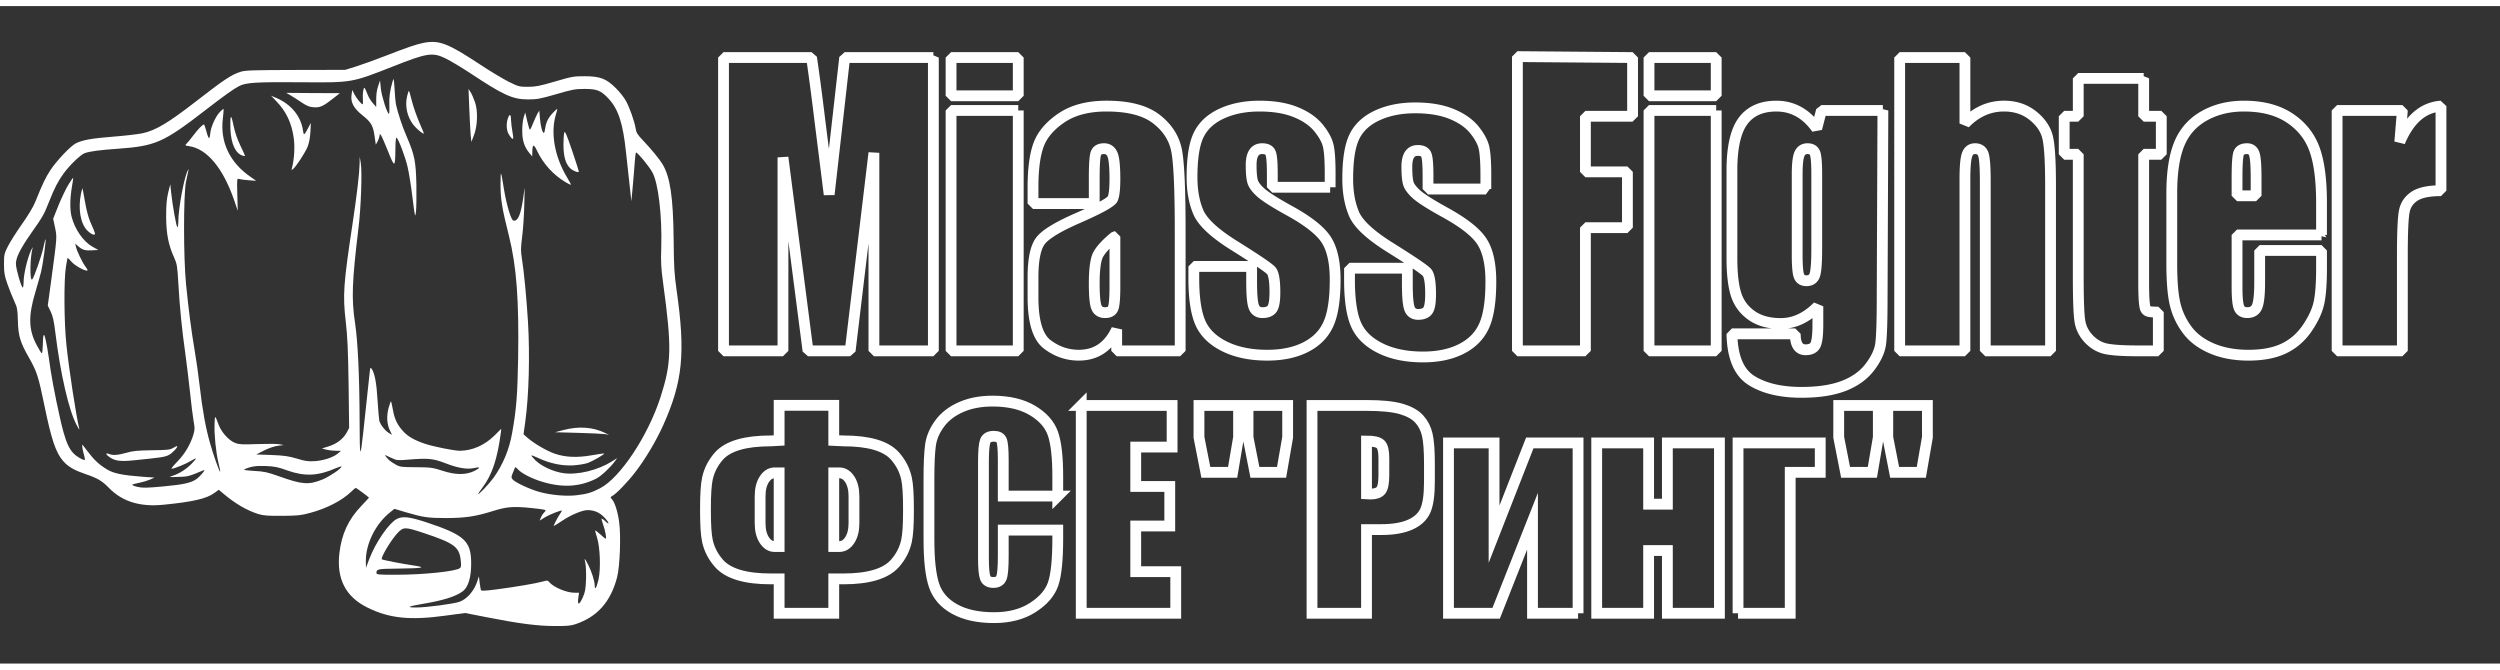
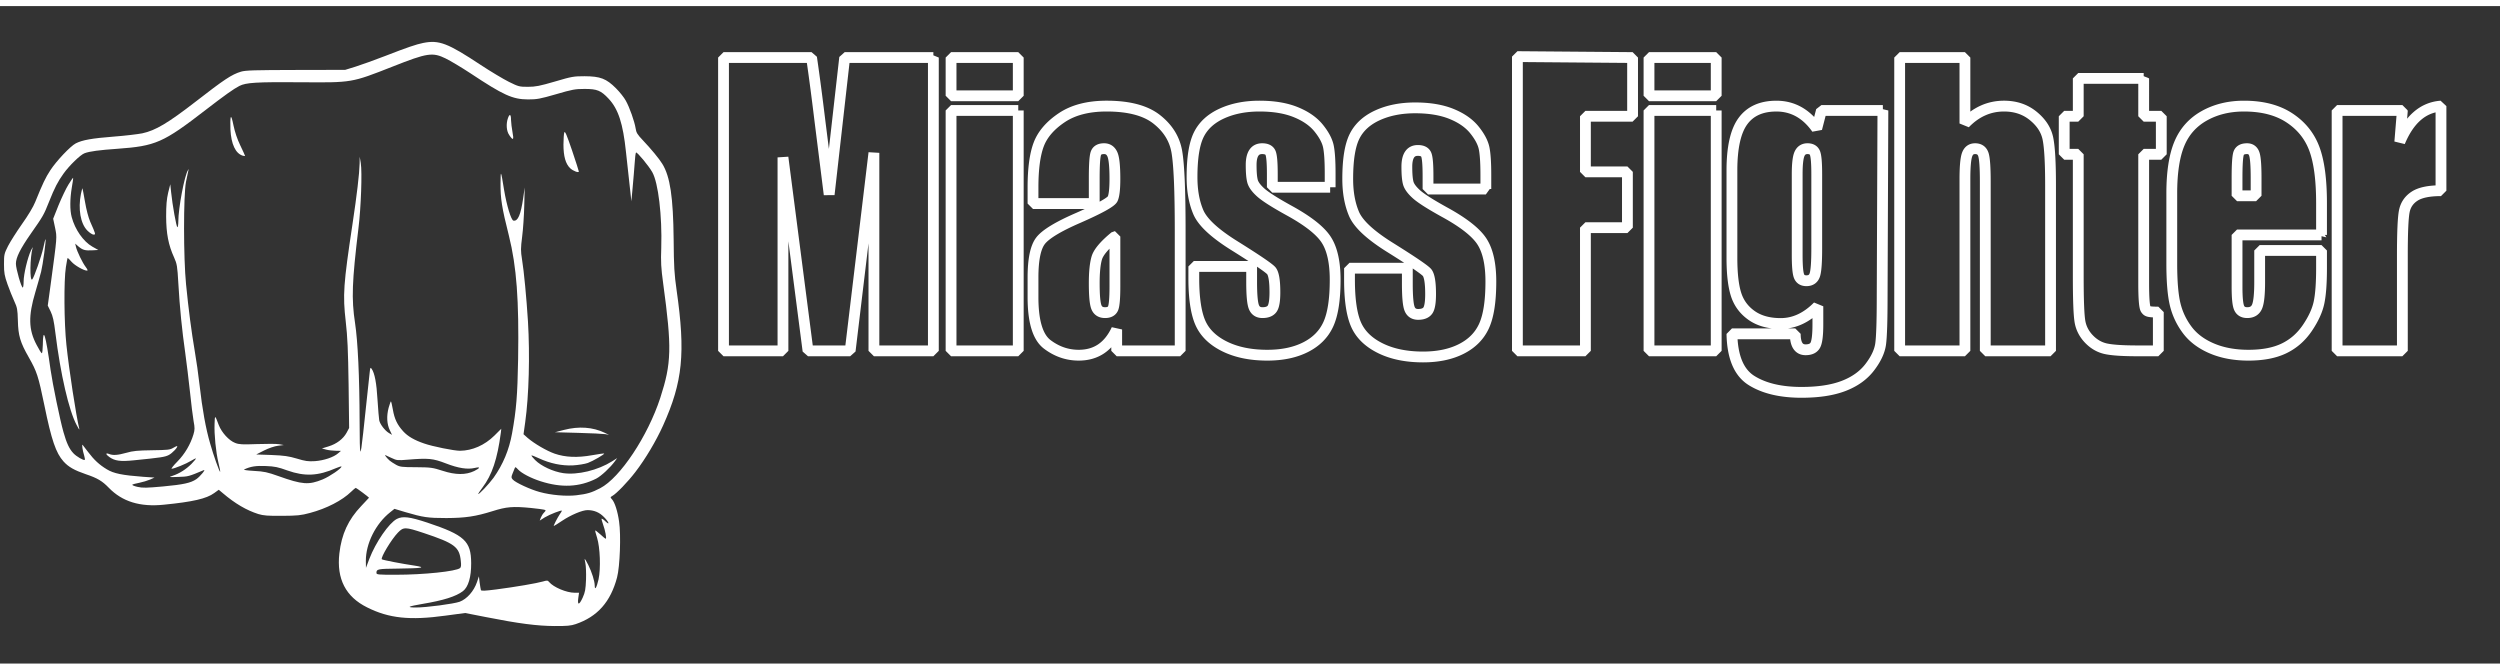
<svg xmlns="http://www.w3.org/2000/svg" width="280" height="75" version="1.0" viewBox="25.051 18.806 1156.119 304.041">
  <rect x="25.051" y="18.806" width="1156.119" height="304.041" fill="#333333" stroke="none" />
  <g fill="#fff" stroke-width="0">
    <path d="M4521.894 6449c-65-13-153-43-356-122-99-38-225-84-280-101l-100-31-465-1c-393-1-473-3-518-16-89-27-159-74-427-282-261-202-379-273-505-300-41-8-163-23-270-31-205-16-296-32-358-64-50-26-182-165-240-254-45-69-71-123-142-298-18-46-68-129-125-209-52-74-111-167-132-208-36-72-38-80-38-171 0-83 5-109 33-189 18-51 47-123 64-160 28-61 31-77 34-182 3-143 22-207 104-350 75-132 89-174 146-450 67-328 109-451 181-531 47-52 102-83 210-120 110-37 155-64 217-128 127-131 295-183 519-160 274 27 404 57 476 110l43 31 37-31c117-100 226-163 336-198 49-15 91-18 225-17 144 1 177 4 262 27 158 42 305 118 390 201 20 20 40 36 43 36 6 0 125-89 125-93 0-1-33-36-73-78-123-129-186-265-207-449-27-239 60-408 262-508 207-104 405-124 739-78l186 25 199-39c308-61 480-83 644-84 117-1 156 3 200 18 206 70 330 210 391 441 27 102 38 400 19 527-13 95-41 182-67 210-17 19-17 20 2 31 40 22 148 134 219 227 96 125 195 292 261 438 186 413 213 683 128 1277-22 155-26 221-28 480-4 398-33 594-107 713-29 48-108 143-183 222-53 56-63 72-69 114-10 63-57 198-93 261-15 28-56 80-92 116-92 92-148 113-296 114-103 0-121-3-280-50-144-42-183-50-255-50-81 0-89 2-180 47-52 26-171 97-265 159-313 207-394 238-544 208Zm215-148c43-21 147-83 229-137 315-209 399-247 545-248 85 0 113 5 265 49 154 45 180 50 270 50 118 0 154-15 226-92 92-98 136-235 164-503 9-85 24-225 34-310l17-155 12 130c7 72 15 174 19 228 3 54 9 100 13 102 10 6 119-125 153-185 57-100 94-412 85-714-5-134-2-190 18-336 83-609 79-753-27-1080-118-362-379-755-567-853-81-42-123-55-226-67-95-11-238 1-346 31-86 23-227 88-253 117-15 17-16 23-4 53 8 19 17 42 21 52 6 17 9 16 34-11 33-35 121-81 212-110 197-63 365-55 524 25 47 24 134 105 178 166l20 28-47-30c-135-85-327-132-463-112-94 14-207 66-264 123-22 22-38 42-35 44 2 2 33-9 68-26 107-50 218-73 323-68 50 3 113 13 141 23 47 17 161 83 154 89-2 2-53-5-114-16-139-25-253-20-354 15-76 27-191 94-255 149l-38 34 16 114c35 251 45 630 26 950-14 224-38 476-56 585-13 82-13 104 1 215 9 69 18 202 20 295l4 170-14-99c-23-159-50-222-92-214-22 4-64 143-89 293-30 186-32 189-33 59-1-143 12-229 79-494 73-293 96-608 87-1165-6-344-17-478-57-700-28-157-86-295-175-420-42-58-145-167-145-152 0 3 18 30 40 59 91 120 141 269 174 519l4 37-64-64c-93-92-210-143-326-144-55 0-260 41-339 69-91 31-153 67-196 114-56 61-83 117-98 205-7 40-15 75-18 78-2 3-12-24-22-60-21-78-17-156 12-214l20-42-30 18c-36 21-84 83-91 120-3 15-10 101-16 192-9 160-27 252-55 293-12 17-14 13-19-34-5-49-15-144-61-569-28-257-33-243-34 100-1 434-17 763-43 935-35 230-29 389 32 895 24 193 36 529 22 615l-10 60-1-65c-2-93-26-298-67-569-86-572-93-669-64-921 17-148 22-268 27-595l5-410-24-45c-32-58-93-105-171-129l-62-19 40-11c22-6 63-11 90-11l50-1-27-23c-42-37-134-68-219-74-64-4-91 0-170 24-78 23-119 29-239 34l-145 5 75 38c44 22 98 40 130 44l55 7-45 8c-25 4-118 4-207 1-139-5-169-4-207 11-58 22-127 98-154 168-37 98-37 98-40 13-4-101 12-266 37-370 11-44 18-81 16-83-6-6-63 154-94 264-42 143-75 327-100 550-11 99-32 246-46 325-30 175-59 395-82 629-25 251-25 837-1 966 10 50 20 100 23 110 6 17 5 17-4 2-33-50-91-360-91-483 0-30-4-55-9-55-9 0-47 210-59 330l-8 75-20-80c-14-61-19-115-19-225 1-161 21-268 76-388 26-58 30-80 39-240 13-231 35-447 65-657 13-93 33-260 45-370 11-110 27-234 34-275 12-64 12-81-1-125-28-94-82-186-152-257-37-37-61-68-54-68 23 0 140 48 183 75 23 14 44 25 46 22 2-2-17-25-42-51-52-52-114-91-177-112-41-14-40-14 53-11 94 3 97 4 240 64 24 11-34-60-70-85-53-36-121-51-315-69-154-14-192-15-240-4-31 7-53 16-49 21 5 4 35 12 67 18 31 6 76 20 100 30l42 19-105 7c-198 15-280 31-345 71-70 42-120 88-178 165-22 30-45 60-50 65-10 11-1-52 15-103 5-18 8-36 5-38-9-9-81 33-108 63-38 40-64 96-93 199-32 111-103 456-122 589-47 337-71 413-73 233-1-43-5-78-9-78-5 0-27 35-49 78-77 144-80 273-13 497 21 72 46 159 55 195 16 63 48 300 42 307-2 1-12-34-21-80-18-82-88-283-105-300-25-25-21 213 4 299 3 11-4-1-16-26-32-68-69-225-69-291 0-33-4-59-8-59-14 0-65 179-65 225 0 58 40 139 141 284 116 165 123 178 171 299 53 134 84 193 137 267 54 76 160 179 199 193 48 18 139 30 310 42 361 26 432 57 832 366 179 138 266 200 319 227 63 32 159 38 573 35 494-4 482-6 874 148 329 130 376 137 503 75Zm-511-3770c46-22 56-23 150-15 196 16 238 12 360-35 119-46 204-59 273-43 56 13 53 0-5-29-79-38-176-38-298 2-94 30-110 33-250 34-135 0-154 3-190 23-22 12-49 30-60 39-27 24-53 57-40 52 6-3 32-16 60-28Zm-985-117c164-58 289-52 458 22 28 12 52 19 52 15 0-18-112-94-177-121-132-54-191-50-418 31-104 37-135 44-230 49-68 4-103 9-93 14 61 28 109 36 203 32 84-3 117-10 205-42Zm2301-354c57-6 112-13 122-16 18-6 18-7-1-27-12-12-25-34-31-49l-10-27 47 30c46 28 162 73 162 63 0-3-8-18-19-32-23-34-63-112-57-112 3 0 38 22 78 49 84 56 191 101 240 101 61 0 112-21 155-65 48-48 60-85 13-40-16 16-32 26-35 24-2-3 4-27 14-55 20-54 35-134 25-134-4 0-27 18-51 41-25 22-46 39-48 37s5-33 17-68c29-93 36-291 14-394-18-79-36-108-36-58 0 40-27 127-61 195-16 31-31 57-33 57s1-19 6-42c5-24 8-92 6-153-4-94-8-119-32-172-33-72-51-73-41-2l7 49h-41c-77 0-200 52-241 101-14 17-19 17-60 5-55-16-256-51-442-75-103-13-138-15-142-6-2 7-8 38-12 71l-7 59-18-54c-30-87-95-160-164-186-56-20-319-55-412-54-95 0-77 10 63 34 197 33 314 70 380 120 51 39 79 133 78 265-1 208-63 265-414 382-167 55-232 63-287 35-75-39-200-220-260-377l-32-85-1 65c-1 164 93 352 230 460l40 32 103-31c167-49 211-56 387-56 181 1 275 15 435 65 133 42 193 47 366 30Zm-1015-236c291-97 337-131 350-262 5-43 3-61-7-69-38-31-342-63-606-63-168 0-183 1-183 18 0 36 13 38 200 40 236 3 279 10 155 29-105 15-298 52-304 59-14 14 90 188 152 252 53 54 68 54 243-4Z" style="stroke:#fff" transform="matrix(.049 0 0 -.049 -.828 351.85)" />
-     <path d="M4232.894 6085c-25-88-34-150-30-226 2-43 0-79-4-79-16 0-68 163-76 236l-8 79-18-54c-12-34-19-81-18-125v-71l-32 36c-18 19-41 58-51 85s-22 53-26 58c-11 12-22-55-17-109 2-25 1-45-3-45-11 0-58 57-77 95l-20 40-7-47c-10-69 20-125 102-191 83-66 101-97 115-196l12-82 18 33c9 18 17 42 18 53 1 18 2 19 13 3 7-9 37-78 67-153 63-158 67-156 69 28 0 60 5 106 10 103 19-12 84-184 106-281 13-57 34-189 46-292 23-183 24-186 32-128 4 33 6 148 4 255-5 223-17 281-90 452-43 97-86 229-103 308-4 19-10 85-13 145-7 105-7 108-19 70ZM4956.894 5835c4-99 10-211 13-250l7-70 23 60c35 88 40 228 12 312-12 35-30 77-41 95l-21 33 7-180ZM4370.894 5949c-23-93-1-194 57-271 27-36 93-91 100-84 2 1-17 48-42 104-24 56-55 144-69 197-13 53-26 99-29 101-3 3-10-18-17-47ZM3267.894 5956c22-13 68-42 103-66 50-34 76-45 116-48 60-5 90 8 184 82l65 51-253 1-254 2 39-22ZM3136.894 5898c93-96 145-207 164-350 11-84 4-197-17-278-6-22-4-23 9-12 30 24 117 158 139 213 13 34 23 85 26 139l4 85-26-50c-38-71-42-72-49-18-20 132-112 244-253 304l-48 20 51-53ZM2602.894 5797c-40-42-84-138-90-199-2-26-8-48-12-48s-16 29-25 65c-10 36-20 65-22 65-14 0-57-45-103-106-28-38-59-74-67-81-12-9-7-13 29-18 169-25 320-207 424-507l35-103-4 153c-4 152-4 153 17 147 12-4 53-9 91-12l70-5-53 37c-197 135-290 331-261 555 5 45 8 84 6 86s-17-11-35-29ZM5748.894 5792c-45-47-67-89-75-147-3-25-9-45-13-45-14 0-31 64-37 138l-6 72-17-27c-9-16-27-56-41-90-13-35-27-63-31-63-3 0-15 37-25 82l-19 81-15-49c-8-27-14-85-13-129 0-87 21-150 69-207l25-30 1 39c1 79 13 82 46 12 58-122 154-227 271-296 24-14 45-24 47-22s-14 33-36 69c-118 196-158 422-105 595 8 27 14 50 12 52-1 1-18-14-38-35Z" style="stroke:#fff" transform="matrix(.049 0 0 -.049 -.828 351.85)" />
    <path d="M2705.894 5747c-4-10-5-62-3-115 7-138 48-226 116-247 12-3 22-4 22-2 0 3-20 47-45 99-29 60-51 126-64 188-13 64-21 89-26 77ZM5853.894 5605c-4-11-8-63-8-115 0-110 20-182 63-223 27-26 82-47 82-31 0 5-29 95-64 199-50 146-66 185-73 170ZM1173.894 5112c-23-37-64-124-93-194l-51-128 18-85c19-95 21-70-42-538l-27-197 27-55c21-44 31-88 45-203 48-388 127-732 201-870 16-32 27-48 25-37-30 121-98 566-122 795-22 207-25 606-5 733 7 48 15 87 17 87 3 0 19-16 37-37 30-34 115-83 146-83 9 0 4 12-13 35-30 39-81 144-92 190l-7 30 32-28c40-33 62-39 132-35l54 3-57 32c-84 48-163 161-194 278-18 66-17 172 1 280 9 48 14 89 12 91-1 2-21-27-44-64Z" style="stroke:#fff" transform="matrix(.049 0 0 -.049 -.828 351.85)" />
    <path d="M1291.894 5024c-28-142-4-281 61-346 21-21 47-38 58-38 22 0 22 2-31 121-18 42-37 115-50 191-12 68-22 124-24 126-1 1-7-23-14-54ZM5321.894 5739c-19-54-14-122 12-159 37-56 46-48 31 27-7 37-13 89-14 116 0 54-13 61-29 16ZM5850.894 2797l-85-22 220-6c121-3 236-9 255-12l35-7-41 20c-113 54-244 63-384 27ZM2161.894 2627c-29-18-53-20-200-22-134-2-180-6-241-24-83-23-126-26-164-11-34 13-33-3 2-28 52-38 106-45 232-32 259 26 293 31 330 50 34 17 89 76 79 84-2 2-19-6-38-17Z" style="stroke:#fff" transform="matrix(.049 0 0 -.049 -.828 351.85)" />
  </g>
  <path fill="none" stroke-miterlimit="1" d="M456.684 42.606v135.636h-27.493V86.671l-10.981 91.571h-19.499l-11.579-89.473v89.473h-27.491V42.606h40.714c1.196 8.155 2.466 17.762 3.81 28.819l4.333 34.517 7.172-63.336h41.014Zm39.259 0v17.678h-31.078V42.606h31.078Zm0 24.463v111.174h-31.078V67.069h31.078Zm35.136 43.06h-28.315v-7.455c0-8.601.885-15.233 2.652-19.897 1.768-4.664 5.317-8.782 10.646-12.356 5.329-3.575 12.252-5.363 20.768-5.363 10.21 0 17.905 2.025 23.084 6.074 5.18 4.049 8.293 9.02 9.339 14.912 1.046 5.893 1.569 18.027 1.569 36.401v55.795h-29.36v-9.886c-1.842 3.966-4.221 6.94-7.135 8.922-2.913 1.984-6.386 2.975-10.421 2.975-5.279 0-10.122-1.662-14.529-4.985-4.409-3.323-6.613-10.598-6.613-21.824v-9.131c0-8.322 1.171-13.991 3.512-17.007 2.34-3.016 8.143-6.535 17.407-10.555 9.91-4.357 15.214-7.29 15.912-8.798.697-1.507 1.045-4.579 1.045-9.214 0-5.809-.385-9.593-1.157-11.352-.772-1.759-2.055-2.639-3.848-2.639-2.042 0-3.312.74-3.81 2.22-.498 1.48-.746 5.319-.746 11.519v11.644Zm9.561 15.248c-4.83 3.966-7.632 7.289-8.404 9.97-.772 2.68-1.157 6.534-1.157 11.561 0 5.753.335 9.466 1.008 11.142.672 1.676 2.004 2.514 3.997 2.514 1.892 0 3.124-.656 3.698-1.97.572-1.312.858-4.761.858-10.346v-22.871Zm99.536-22.787h-26.744v-6.032c0-5.138-.261-8.391-.784-9.76-.524-1.368-1.831-2.052-3.922-2.052-1.694 0-2.964.629-3.81 1.885-.847 1.256-1.271 3.141-1.271 5.655 0 3.407.212 5.906.636 7.498.424 1.591 1.693 3.336 3.81 5.236 2.116 1.899 6.462 4.664 13.036 8.294 8.765 4.803 14.518 9.326 17.257 13.571 2.739 4.245 4.109 10.417 4.109 18.515 0 9.048-1.046 15.876-3.138 20.484-2.091 4.607-5.59 8.153-10.497 10.638-4.905 2.486-10.819 3.729-17.742 3.729-7.67 0-14.232-1.341-19.685-4.022-5.453-2.681-9.201-6.311-11.243-10.89-2.042-4.58-3.063-11.506-3.063-20.778V139.2h26.745v7.038c0 5.976.335 9.857 1.008 11.645.673 1.787 2.005 2.681 3.997 2.681 2.142 0 3.636-.601 4.482-1.802.848-1.201 1.271-3.728 1.271-7.581 0-5.306-.548-8.629-1.644-9.97-1.146-1.34-6.998-5.306-17.556-11.896-8.865-5.585-14.269-10.654-16.212-15.205-1.941-4.552-2.913-9.956-2.913-16.211 0-8.881 1.046-15.429 3.138-19.646 2.092-4.216 5.64-7.469 10.645-9.759 5.006-2.29 10.82-3.436 17.444-3.436 6.574 0 12.165.936 16.772 2.807 4.607 1.871 8.143 4.343 10.608 7.414 2.465 3.072 3.959 5.92 4.482 8.546.524 2.624.784 6.73.784 12.315v6.45Zm72.002.819h-26.744v-6.031c0-5.138-.261-8.391-.784-9.76-.524-1.368-1.831-2.052-3.923-2.052-1.693 0-2.963.628-3.809 1.884-.847 1.256-1.271 3.141-1.271 5.656 0 3.406.211 5.905.635 7.497.424 1.592 1.694 3.336 3.811 5.236 2.116 1.899 6.462 4.664 13.036 8.294 8.765 4.803 14.517 9.327 17.256 13.572 2.74 4.244 4.11 10.416 4.11 18.514 0 9.048-1.047 15.876-3.138 20.484-2.092 4.607-5.59 8.153-10.496 10.638-4.906 2.486-10.82 3.729-17.743 3.729-7.67 0-14.232-1.341-19.685-4.021-5.453-2.682-9.202-6.312-11.243-10.891-2.042-4.58-3.063-11.506-3.063-20.777v-5.362h26.744v7.038c0 5.976.336 9.857 1.008 11.645.673 1.787 2.006 2.681 3.998 2.681 2.142 0 3.636-.601 4.482-1.802.847-1.201 1.269-3.728 1.269-7.581 0-5.306-.547-8.629-1.642-9.97-1.146-1.34-6.998-5.306-17.557-11.896-8.865-5.585-14.268-10.653-16.211-15.205-1.941-4.551-2.913-9.956-2.913-16.211 0-8.88 1.045-15.429 3.138-19.645 2.091-4.217 5.639-7.47 10.645-9.76 5.006-2.29 10.82-3.435 17.444-3.435 6.574 0 12.165.935 16.772 2.806 4.607 1.871 8.143 4.343 10.608 7.414 2.465 3.072 3.959 5.92 4.482 8.546.523 2.625.784 6.73.784 12.315v6.45Zm14.593-61.242 53.265.439V69.75h-21.815v25.719h19.425v25.803h-19.425v56.968h-31.45V42.167Zm91.935.439v17.678h-31.078V42.606h31.078Zm0 24.463v111.174h-31.078V67.069h31.078Zm77.088 0-.342 85.623c0 11.561-.236 19.032-.709 22.41-.473 3.379-2.155 6.954-5.042 10.724-2.89 3.77-6.911 6.646-12.066 8.629-5.155 1.983-11.642 2.973-19.461 2.973-9.612 0-17.332-1.828-23.159-5.487-5.827-3.658-8.841-10.849-9.039-21.572h29.284c0 4.914 1.594 7.372 4.782 7.372 2.291 0 3.81-.754 4.557-2.261.747-1.508 1.12-4.665 1.12-9.468v-8.377c-2.59 2.625-5.316 4.608-8.18 5.948a20.98 20.98 0 0 1-9.002 2.011c-5.429 0-9.899-1.229-13.409-3.687-3.512-2.457-5.914-5.683-7.21-9.675-1.294-3.993-1.942-9.676-1.942-17.049v-40.38c0-10.556 1.693-18.152 5.079-22.787 3.387-4.636 8.542-6.954 15.464-6.954 3.786 0 7.235.866 10.348 2.597 3.113 1.731 5.89 4.329 8.33 7.793l2.166-8.379h28.089l.342-.004Zm-30.597 29.489c0-5.082-.261-8.322-.785-9.718-.523-1.396-1.681-2.094-3.474-2.094-1.743 0-2.976.796-3.698 2.388-.722 1.591-1.083 4.733-1.083 9.424v37.365c0 4.97.274 8.196.821 9.675.548 1.48 1.694 2.221 3.437 2.221 1.992 0 3.288-.894 3.885-2.681.598-1.788.897-5.837.897-12.148V96.558Zm68.53-53.952v30.495c2.59-2.681 5.391-4.691 8.404-6.032 3.014-1.341 6.239-2.011 9.675-2.011 5.28 0 9.774 1.509 13.485 4.525 3.71 3.015 5.976 6.492 6.798 10.43.821 3.937 1.233 11.128 1.233 21.572v76.655h-30.183V99.993c0-6.479-.286-10.639-.858-12.483-.573-1.842-1.855-2.764-3.847-2.764-1.843 0-3.089.95-3.736 2.848-.647 1.899-.971 5.669-.971 11.31v79.336h-30.182V42.604h30.182v.002Zm82.666 9.635V69.75h8.143v17.593h-8.143v59.481c0 7.316.335 11.394 1.008 12.232.673.838.832 1.256 5.763 1.256v17.928h-9.536c-6.873 0-11.778-.321-14.716-.964-2.939-.642-5.529-2.122-7.77-4.44-2.241-2.317-3.636-4.971-4.184-7.958-.548-2.989-.821-10.012-.821-21.07V87.343h-6.5V69.75h6.5V52.241h30.256Zm82.245 72.383h-39.072v24.043c0 5.027.324 8.266.972 9.719.647 1.452 1.892 2.178 3.736 2.178 2.29 0 3.822-.964 4.593-2.891.773-1.927 1.158-5.655 1.158-11.184v-14.661h28.613v8.21c0 6.87-.386 12.148-1.159 15.833-.771 3.687-2.577 7.625-5.415 11.813-2.839 4.189-6.437 7.331-10.796 9.425-4.357 2.095-9.824 3.142-16.398 3.142-6.375 0-12.002-1.033-16.883-3.1-4.881-2.067-8.679-4.901-11.393-8.503-2.714-3.603-4.594-7.568-5.641-11.896-1.045-4.329-1.568-10.627-1.568-18.892v-32.421c0-9.719 1.17-17.384 3.511-22.996 2.341-5.614 6.176-9.914 11.505-12.903 5.329-2.988 11.455-4.482 18.377-4.482 8.468 0 15.453 1.801 20.955 5.404 5.504 3.603 9.364 8.378 11.58 14.326 2.216 5.948 3.325 14.312 3.325 25.092v14.744Zm-30.257-18.097v-8.125c0-5.754-.273-9.468-.821-11.143-.548-1.675-1.669-2.513-3.362-2.513-2.092 0-3.386.712-3.885 2.136-.498 1.425-.747 5.264-.747 11.52v8.125h8.815Zm67.64-39.458-1.195 14.577c4.382-10.444 10.733-15.973 19.05-16.588v39.124c-5.529 0-9.588.838-12.177 2.513-2.589 1.676-4.183 4.008-4.781 6.995-.598 2.988-.897 9.872-.897 20.652v43.898h-30.181V67.065h30.181v.004Z" style="white-space:pre;stroke-width:5px;stroke:#fff" />
-   <path d="M445.166 252.528c0 6.288-.3 10.821-.9 13.595-.837 3.837-2.612 7.3-5.326 10.383-4.233 4.793-12.197 7.186-23.888 7.186h-4.432v15.905h-25.261v-15.905h-3.889c-11.736 0-19.718-2.393-23.946-7.186-2.713-3.083-4.495-6.546-5.331-10.383-.595-2.774-.895-7.307-.895-13.595v-1.665c0-6.287.3-10.82.895-13.594.836-3.837 2.618-7.3 5.331-10.384 4.19-4.673 12.172-7.008 23.946-7.008.875 0 2.172-.058 3.889-.179v-16.259h25.261v16.259c2.037.121 3.512.179 4.432.179 11.774 0 19.738 2.335 23.888 7.008 2.714 3.084 4.489 6.547 5.326 10.384.6 2.774.9 7.307.9 13.594v1.665Zm-25.204 5.402v-12.411c0-3.285-.652-5.913-1.947-7.889-1.296-1.982-2.906-2.969-4.821-2.969h-2.574v34.07h2.574c1.915 0 3.525-.987 4.821-2.969 1.295-1.976 1.947-4.584 1.947-7.832Zm-34.603 10.801v-34.07h-2.095c-1.877 0-3.461.987-4.757 2.969-1.297 1.976-1.947 4.604-1.947 7.889v12.411c0 3.248.65 5.856 1.947 7.832 1.296 1.982 2.88 2.969 4.757 2.969h2.095Zm58.625-16.203Zm70.223-7.123h-25.205v-16.741c0-4.869-.268-7.901-.81-9.11-.536-1.21-1.725-1.812-3.557-1.812-2.076 0-3.397.735-3.953 2.198-.555 1.462-.836 4.628-.836 9.497v44.638c0 4.667.281 7.718.836 9.143.556 1.424 1.814 2.133 3.767 2.133 1.878 0 3.104-.709 3.685-2.133.581-1.425.868-4.774.868-10.036v-12.049h25.205v3.742c0 9.934-.71 16.975-2.127 21.129-1.418 4.16-4.553 7.8-9.4 10.922-4.847 3.128-10.823 4.691-17.93 4.691-7.382 0-13.467-1.323-18.256-3.976-4.79-2.653-7.964-6.319-9.521-11.011-1.552-4.692-2.331-11.745-2.331-21.166V237.39c0-6.927.236-12.119.715-15.582.479-3.464 1.91-6.795 4.284-10.004 2.37-3.205 5.664-5.724 9.873-7.567 4.208-1.842 9.048-2.761 14.521-2.761 7.426 0 13.55 1.425 18.378 4.275 4.827 2.848 8 6.401 9.52 10.655 1.513 4.256 2.274 10.872 2.274 19.856v9.143Zm10.855-41.908h42.023v19.228h-16.82v18.229h15.741v18.28h-15.741v21.134h18.499v19.229h-43.702v-96.1Zm57.623 30.923-3.174-16.202v-14.721h18.314v14.721l-2.752 16.202h-12.388Zm22.688 0-3.174-16.202v-14.721h18.32v14.721l-2.816 16.202h-12.33Zm26.416-30.923h25.383c6.865 0 12.139.531 15.837 1.601 3.69 1.07 6.461 2.609 8.32 4.629 1.858 2.02 3.109 4.463 3.767 7.331.658 2.869.99 7.314.99 13.329v8.371c0 6.134-.639 10.605-1.915 13.409-1.278 2.812-3.621 4.971-7.037 6.472-3.411 1.507-7.868 2.26-13.379 2.26h-6.762v38.698h-25.204v-96.1Zm25.204 16.443v24.452c.722.045 1.335.064 1.852.064 2.318 0 3.921-.564 4.822-1.697.9-1.128 1.347-3.47 1.347-7.028v-7.895c0-3.287-.518-5.42-1.559-6.414-1.033-.989-3.185-1.482-6.462-1.482Zm97.833 79.657h-21.072v-42.561l-16.82 42.561h-22.029v-78.771h21.071v42.207l16.52-42.207h22.33v78.771Zm65.37 0h-24.069v-29.023h-8.677v29.023h-24.01v-78.771h24.01v28.315h8.677v-28.315h24.069v78.771Zm8.607 0v-78.771h38.013v13.594h-13.888v65.177h-24.125Zm49.73-65.177-3.173-16.202v-14.721h18.313v14.721l-2.752 16.202h-12.388Zm22.688 0-3.174-16.202v-14.721h18.32v14.721l-2.815 16.202h-12.331Z" style="fill:none;stroke-miterlimit:6.41;stroke-width:5px;stroke:#fff" />
</svg>